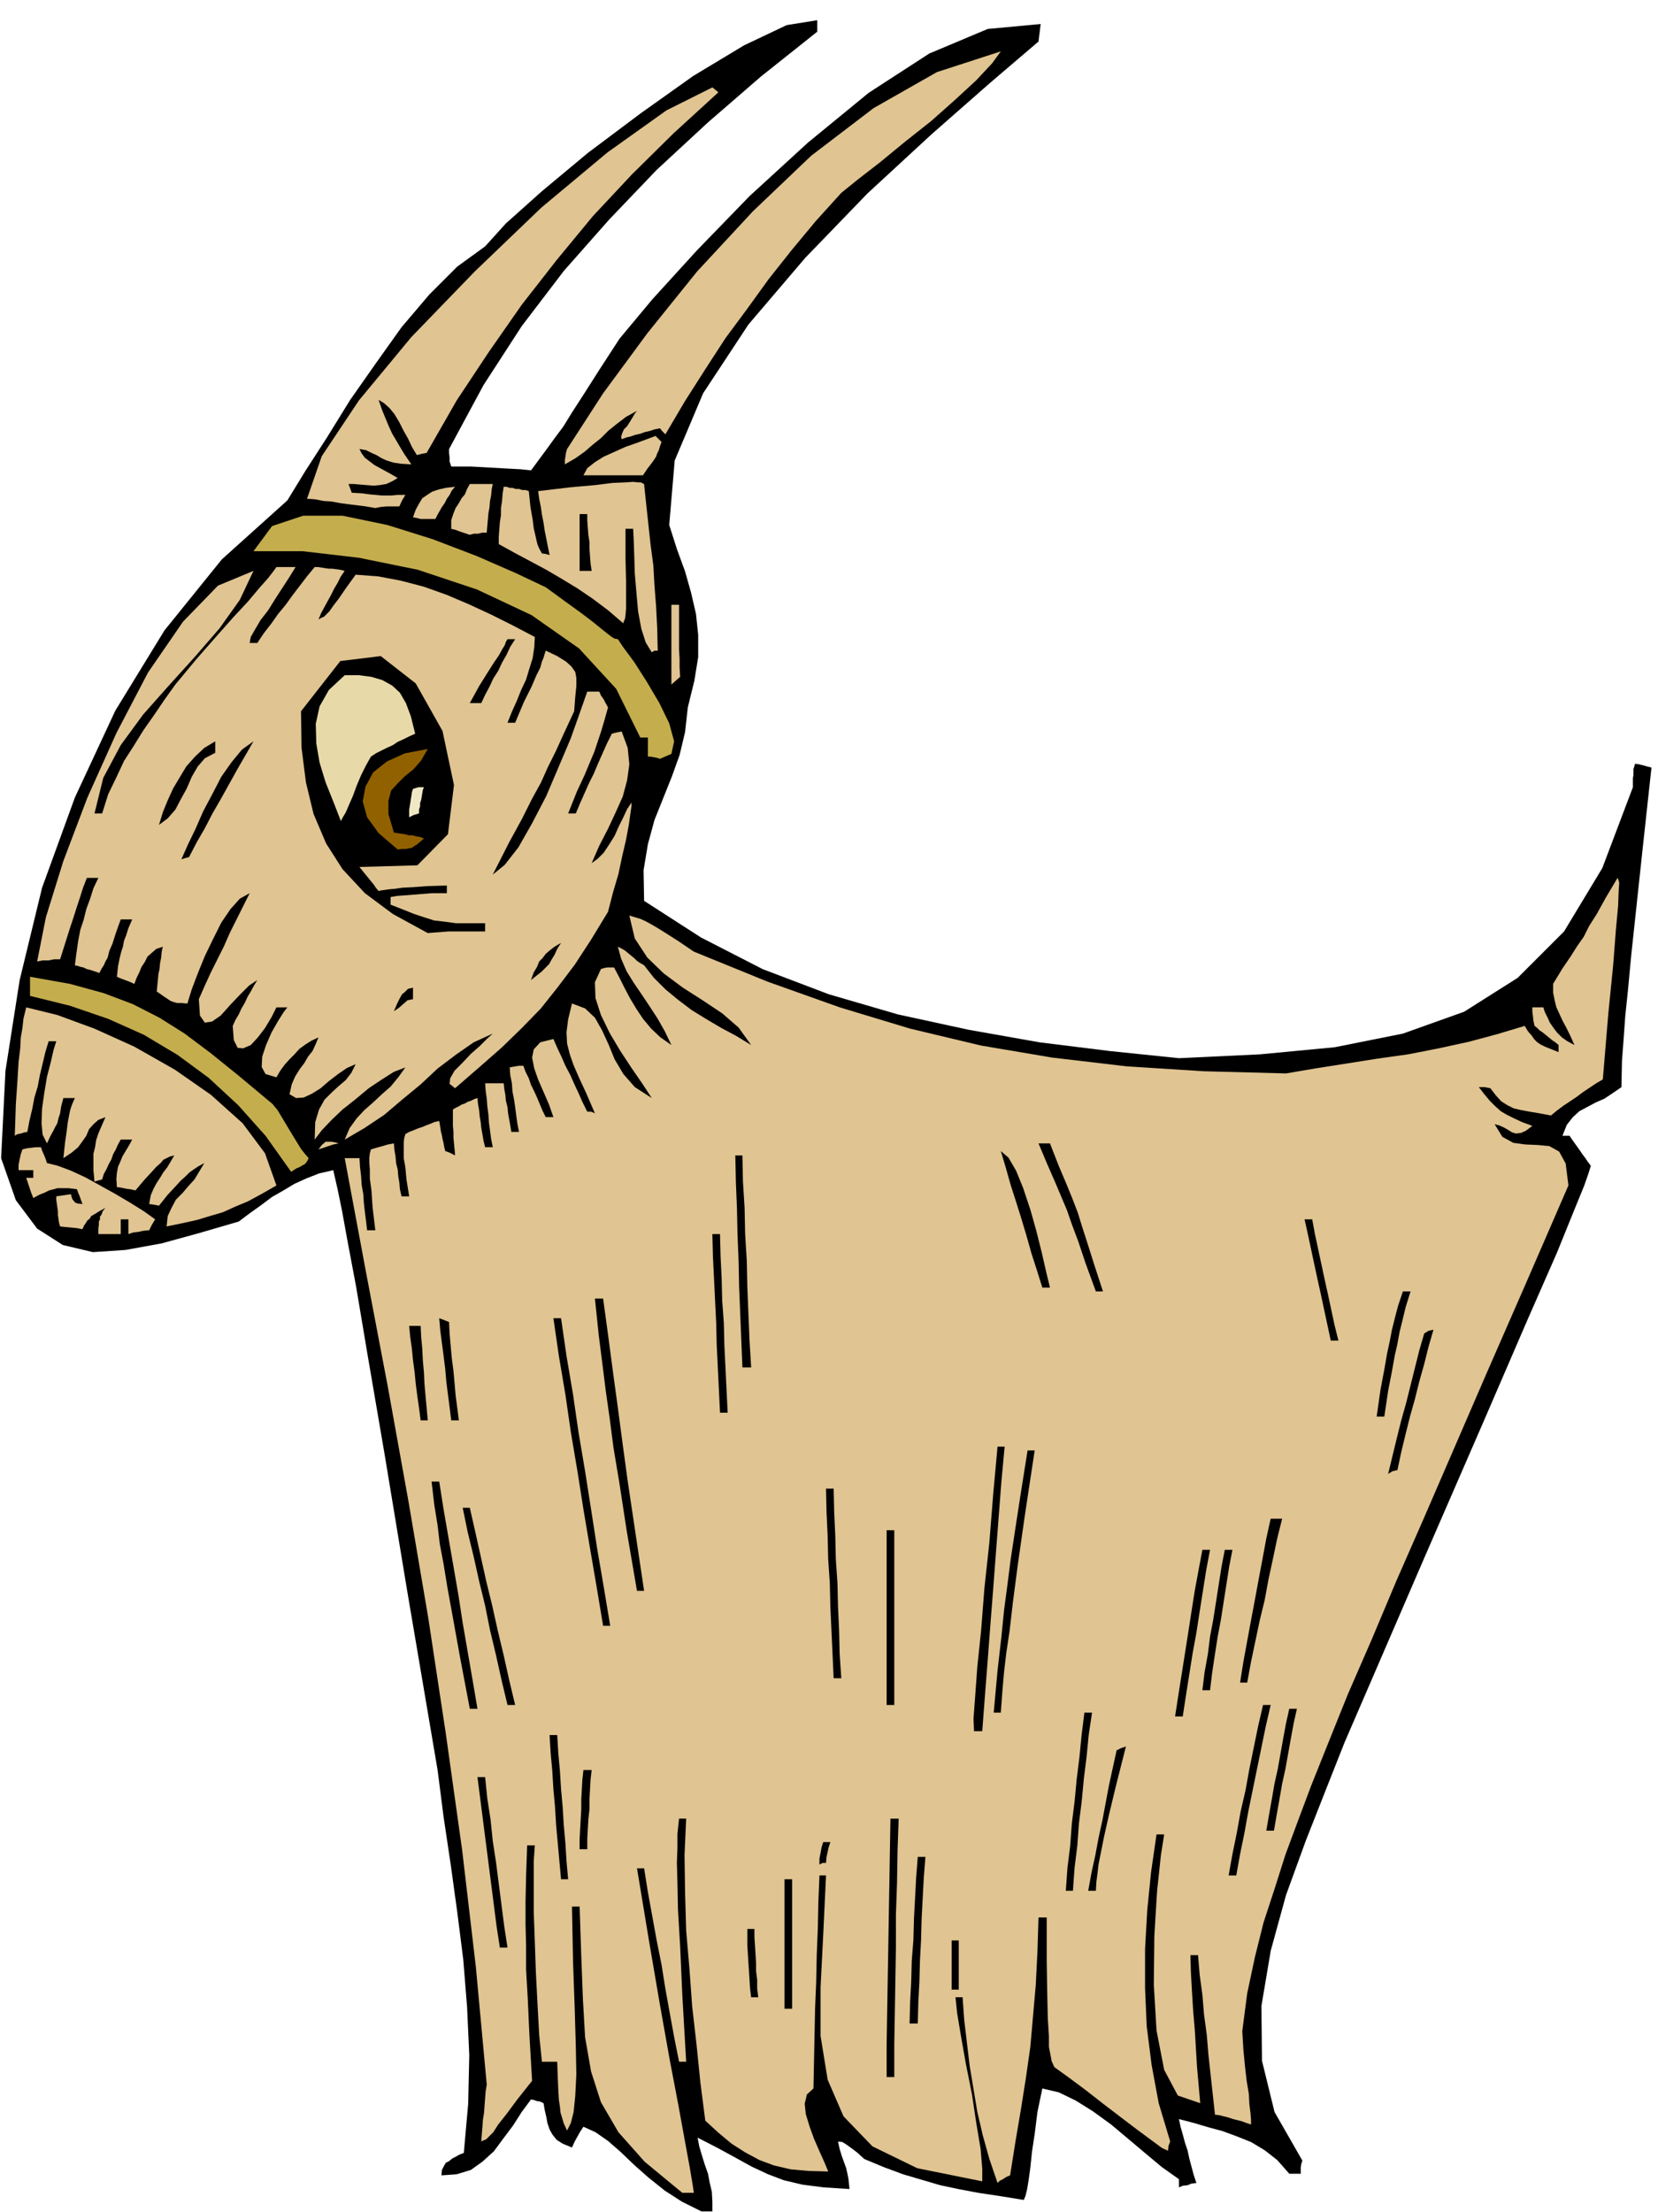
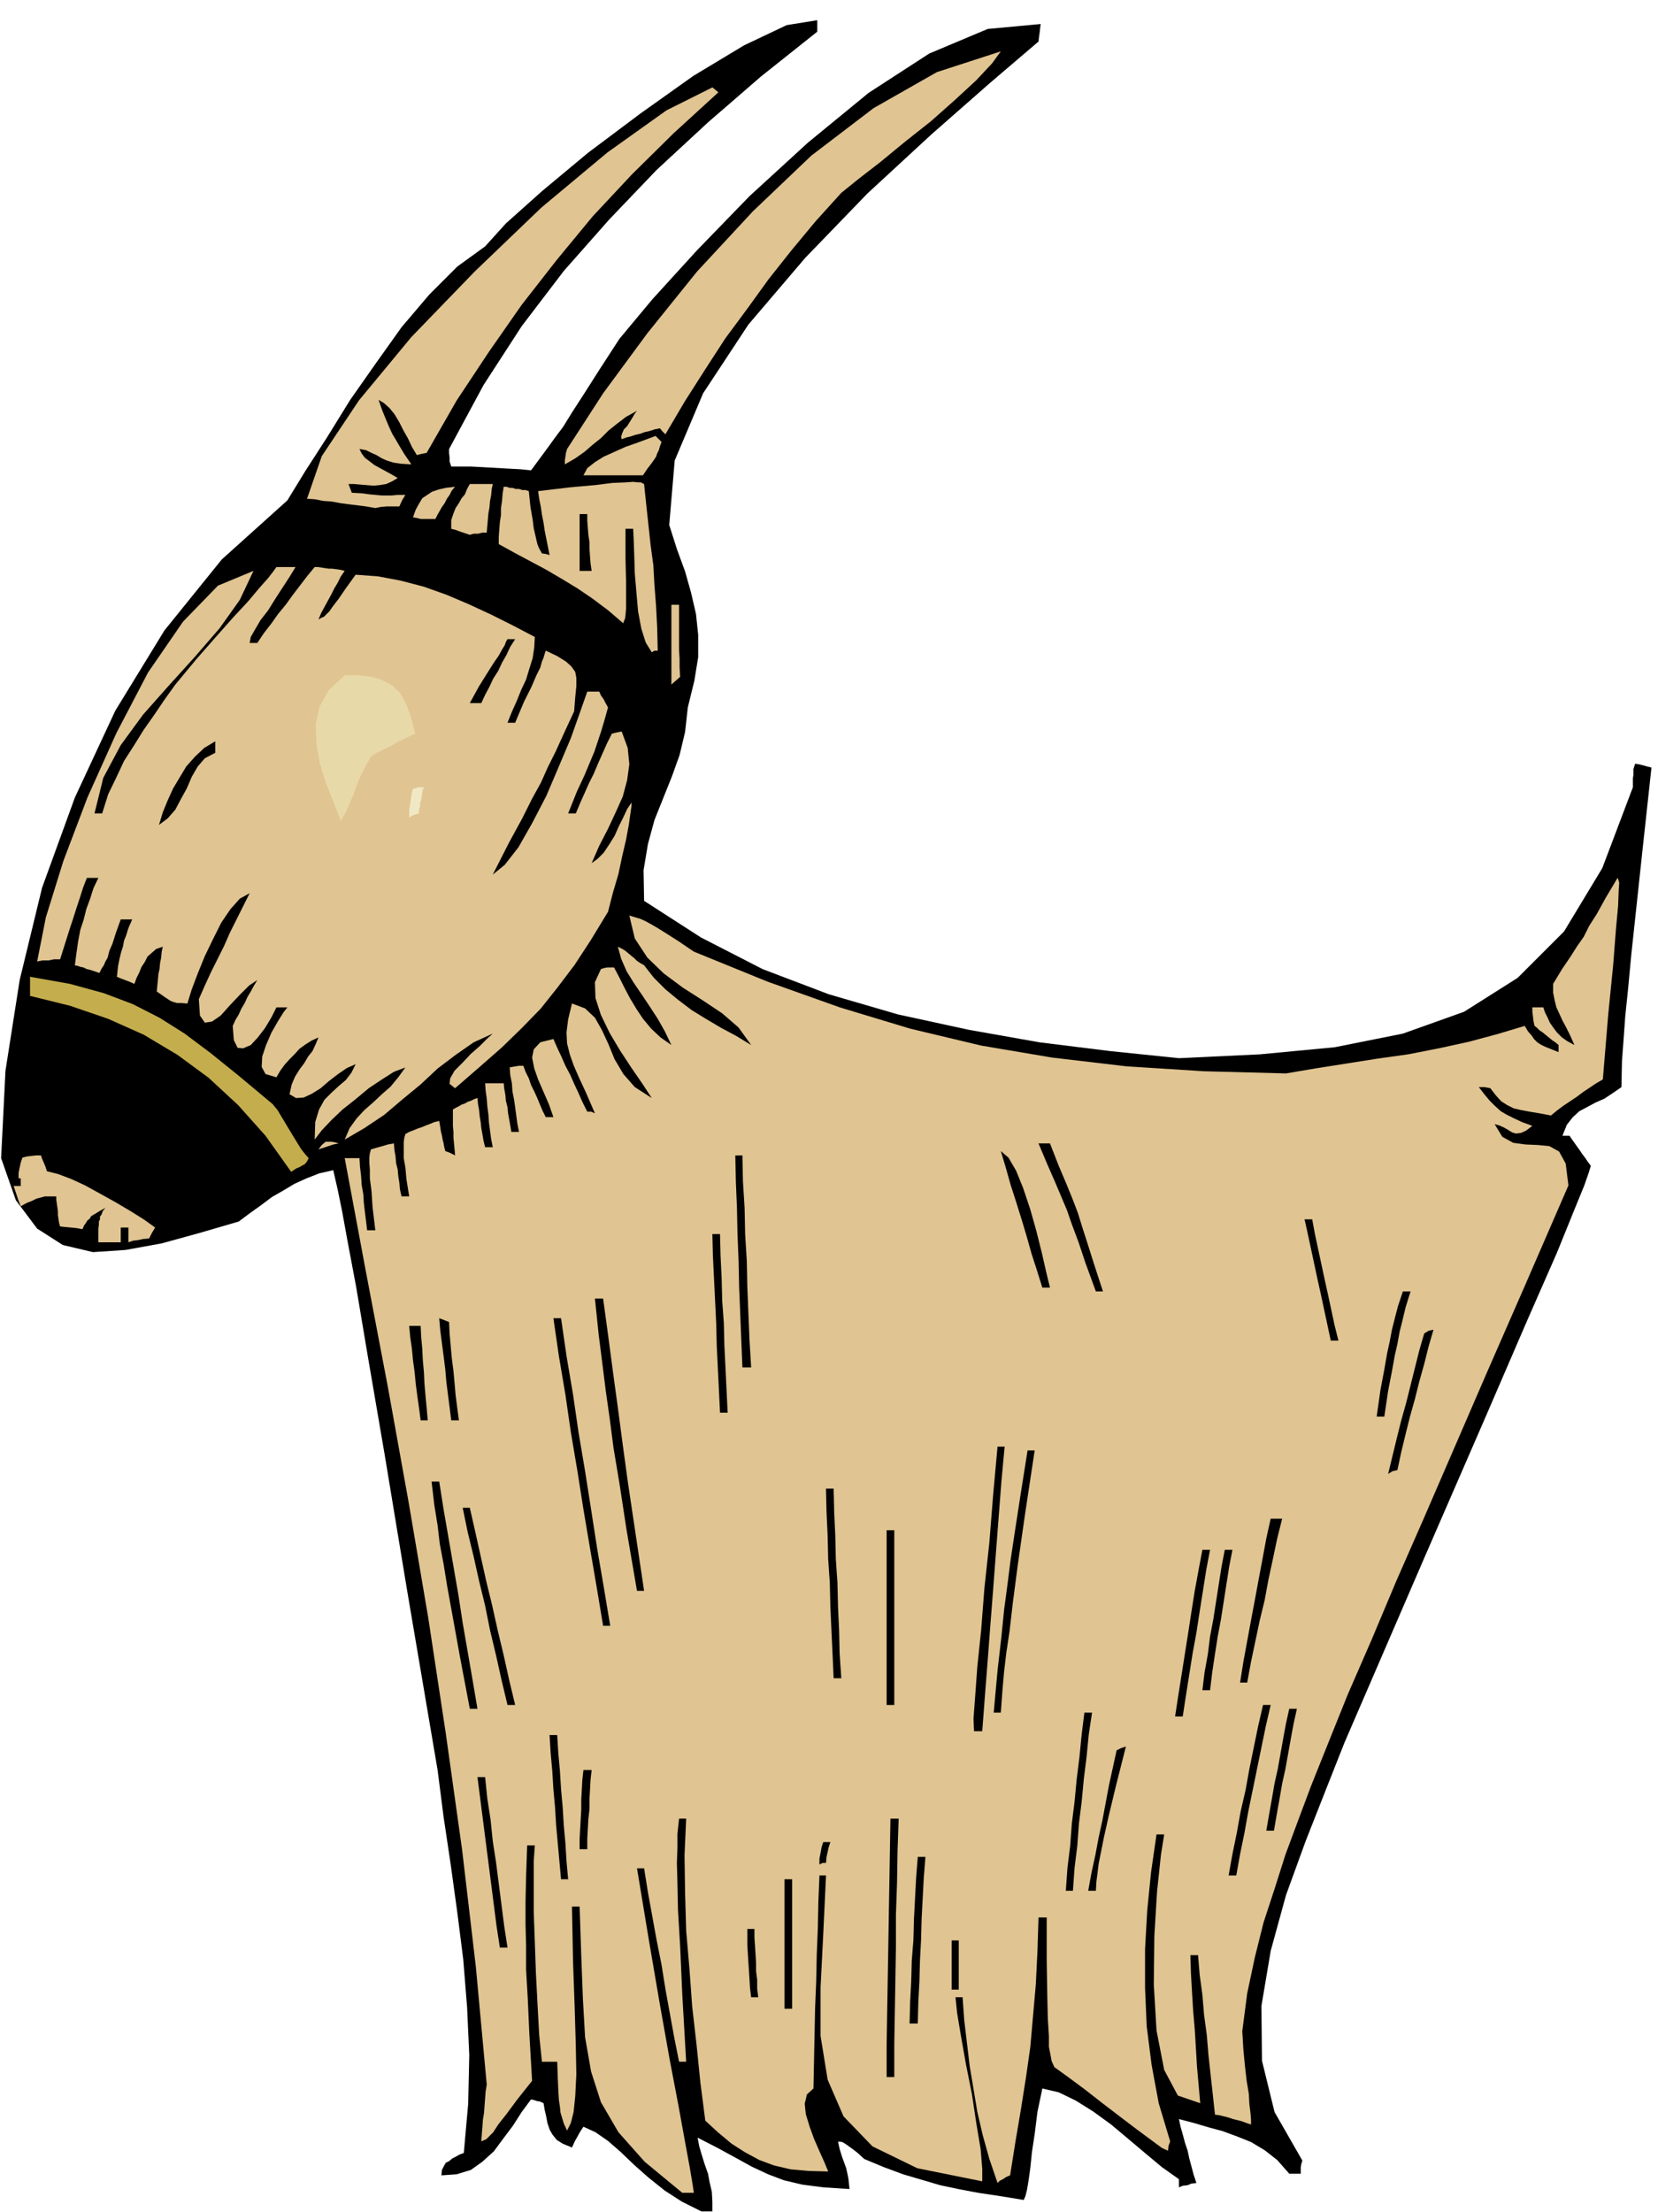
<svg xmlns="http://www.w3.org/2000/svg" fill-rule="evenodd" height="654.257" preserveAspectRatio="none" stroke-linecap="round" viewBox="0 0 3035 4049" width="490.455">
  <style>.brush1{fill:#000}.pen1{stroke:none}.brush2{fill:#e0c491}.brush3{fill:#c4ad4d}</style>
  <path class="pen1 brush1" d="m1284 4048-36-18-31-20-30-24-26-23-25-24-23-20-23-16-22-10-6 9-5 9-5 9-5 11-17-7-11-7-8-10-5-9-4-12-2-11-3-13-2-12-6-3-6-1-6-2-5-1-17 23-16 25-18 24-17 23-21 19-21 15-26 8-28 2 1-10 3-6 4-7 6-3 6-5 6-3 7-4 8-3 8-90 2-89-4-88-7-87-11-87-12-87-13-87-11-86-56-330-41-248-31-181-21-125-16-85-10-55-8-39-8-35-26 6-23 9-22 10-20 12-21 12-20 15-21 15-20 15-72 21-69 19-66 12-60 4-55-13-47-30-39-52-27-77 8-160 26-166 41-169 60-165 74-159 90-147 105-130 120-108 33-54 40-62 42-68 47-67 47-66 51-60 51-51 51-37 38-42 66-59 84-70 96-72 97-69 93-56 78-37 56-9v21l-103 82-97 84-94 87-87 91-83 94-77 101-70 108-63 117v7l1 9v7l3 9h36l18 1 18 1 18 1 18 1 19 1 19 2 17-23 14-19 13-18 15-20 16-26 22-34 28-44 37-57 60-72 82-90 96-99 107-98 111-91 111-72 107-45 97-9-1 7-1 9-1 7-1 9-89 76-107 94-117 108-114 118-104 122-83 126-52 123-10 118 14 44 15 41 11 39 9 39 4 38v41l-7 43-12 49-5 45-10 42-14 39-16 40-16 40-12 44-8 48 1 56 104 67 113 58 121 46 127 37 129 28 130 23 129 16 126 13 148-7 137-13 125-25 112-40 98-62 85-85 70-116 56-148v-17l1-5v-11l3-10 7 1 8 2 7 2 8 2-16 147-12 112-9 84-6 64-5 48-3 42-3 40-1 48-16 11-15 10-16 7-15 8-15 8-12 11-11 14-8 20h13l4 6 5 7 5 7 5 7 4 6 6 8 4 6 6 8-4 13-8 23-18 44-32 79-54 123-79 183-110 253-146 338-34 86-37 94-36 99-28 102-17 101 1 100 23 94 51 89-2 6-1 6v12h-21l-22-25-23-18-25-15-25-10-27-10-26-7-27-8-27-7 3 14 4 14 4 15 5 15 3 14 4 15 4 15 5 15-9 1-7 3-9 1-7 3v-15l-31-22-30-25-32-27-31-26-33-24-32-20-31-15-30-7-9 43-5 40-5 33-3 29-3 22-3 18-3 12-3 7-43-7-40-6-37-7-33-7-34-10-34-10-35-13-36-15-12-11-9-7-7-5-4-3-8-5-8-1 3 14 4 13 4 11 4 11 2 9 2 10 1 9 1 10-47-3-39-5-34-8-29-11-30-14-29-16-33-18-37-19 3 16 5 17 5 16 6 17 3 16 4 17 1 18v18h-20z" />
  <path class="pen1 brush2" d="m1249 4014-69-57-48-54-32-55-18-56-11-63-4-70-3-79-3-90h-14l2 102 3 84 2 68 1 53-2 40-3 29-5 20-7 14-6-13-3-10-3-10-1-10-2-14-1-17-1-23-1-29h-28l-5-49-3-55-3-58-2-57-2-56v-92l2-29h-14l-2 57-1 47v40l1 40v43l3 52 3 66 5 86-27 34-20 27-15 19-9 14-8 8-5 5-5 2-4 2 1-14 1-12 1-14 2-12 1-14 1-13 1-13 2-12-20-216-25-213-30-214-32-211-36-212-38-211-40-210-39-209h27l1 16 2 17 1 16 3 17 1 16 2 17 2 16 2 17h15l-5-42-2-30-3-23v-16l-1-13v-9l1-8 2-7 10-3 11-3 10-3 11-2 1 12 2 12 1 12 3 12 1 12 2 12 1 12 3 13h14l-5-31-2-22-3-17v-29l1-8 2-7 7-4 8-3 7-3 9-3 7-3 8-3 7-3 9-2 1 6 1 6 1 7 2 8 1 6 2 8 1 6 2 8 8 3 10 5-1-12-1-10-1-11v-10l-1-11v-30l5-3 6-3 5-3 6-2 5-3 6-2 6-3 6-2 1 11 2 11 1 11 2 12 1 10 2 11 2 12 3 12h14l-3-15-2-15-2-15-1-15-2-15-1-14-2-14-1-14h34l1 10 2 11 1 11 3 12 1 11 2 11 2 11 2 12h14l-3-15-2-15-2-15-2-14-3-15-1-15-3-15-1-14 5-1 6-1 6-1h8l4 11 6 12 4 12 6 12 5 11 5 12 5 12 6 12h14l-8-23-10-23-10-23-7-20-4-20 3-15 12-13 24-6 7 16 8 17 7 16 9 17 7 16 8 17 7 16 9 18h7l7 3-16-37-13-28-10-23-7-20-5-20-1-20 3-24 7-29 24 9 18 17 13 23 12 26 11 27 16 27 21 24 31 20-17-26-20-29-21-32-19-32-16-33-10-31-1-29 11-24 6-2 6-1h12l9 17 10 20 10 19 12 20 12 18 15 18 17 16 20 14-12-25-13-23-15-23-14-21-15-22-13-21-10-23-6-22 6 3 7 4 6 5 6 5 5 4 5 5 6 4 7 4 18 23 21 21 23 19 25 19 26 16 27 16 28 15 28 17-23-32-30-26-36-24-36-23-35-26-30-29-23-35-10-42 10 3 10 3 9 4 11 6 12 7 16 10 22 14 28 19 135 55 132 47 129 39 130 31 130 22 136 16 141 9 151 4 53-9 57-9 57-9 57-8 56-11 55-12 52-14 50-15 6 10 7 8 4 6 6 6 6 4 8 4 10 4 15 6v-13l-6-5-6-4-6-5-5-4-6-5-6-4-5-5-4-3-2-9-1-9-1-8v-8h20l3 9 5 10 4 9 7 10 6 8 9 9 10 7 13 7-8-18-7-14-7-13-5-11-6-13-3-12-3-15v-16l17-28 15-22 12-19 12-17 10-20 14-22 16-29 22-37 1 2 2 7-1 15-1 27-4 43-5 65-9 90-10 120-12 7-12 8-12 8-12 9-12 8-12 8-12 9-11 9-21-4-18-3-16-3-13-3-12-6-11-7-10-11-10-13-11-2h-10l10 13 10 12 9 9 11 10 10 6 14 7 15 7 19 7-12 9-9 4-9 1-7-2-8-5-7-4-9-4-8-2 14 23 20 11 22 3 23 1 21 2 18 10 12 22 5 40-79 182-70 160-61 141-55 127-50 114-45 107-44 101-41 102-26 65-24 64-23 62-20 63-20 61-16 64-14 66-9 69 2 34 3 31 3 26 4 24 1 19 2 16 1 12v9l-9-3-8-3-8-2-8-2-9-3-8-2-8-2-8-1-4-37-4-36-4-37-3-36-5-37-3-36-5-37-3-36h-14l1 33 2 35 2 33 3 35 2 33 2 34 3 34 3 34-41-14-25-47-14-72-5-84 1-89 5-82 7-66 6-38h-14l-10 69-7 70-4 71v71l3 70 9 71 13 70 21 70-3 8-1 9-11-5-19-14-27-20-29-22-34-26-32-25-31-23-25-18-5-11-2-11-3-15v-20l-2-32-1-44-1-61v-80h-15l-2 63-3 60-5 57-5 57-8 56-9 57-10 59-10 63-7 3-6 4-6 3-4 4-15-44-12-43-10-43-7-42-7-42-5-42-5-42-3-42h-13l3 29 7 42 9 51 11 55 8 53 8 48 3 36v23l-119-24-82-40-53-55-29-67-13-80v-89l5-99 5-106h-12l-2 48-1 49-2 49-1 49-2 48-1 49-1 49-1 49-12 11-4 17 2 19 7 23 8 22 10 23 9 20 7 17-36-1-33-3-30-7-27-10-26-14-25-16-24-20-24-22-9-70-7-69-8-70-5-69-6-70-2-69-1-69 3-67h-13l-3 28v26l-1 27 1 37 1 49 4 67 4 90 7 121h-13l-9-45-8-44-8-44-7-44-9-45-8-44-8-44-7-44h-13l22 133 20 117 18 101 16 84 12 66 9 49 5 30 2 14h-21z" />
  <path class="pen1 brush1" d="M1623 3802v-60l1-59 1-59 1-59 1-60 1-58 1-60 1-58h15l-2 58-1 60-2 58v60l-1 59-1 59-1 59v60h-14zm42-98 1-39 2-38 1-38 3-38 1-38 2-38 2-38 3-38h14l-3 38-2 38-2 38-1 38-2 38-1 38-2 38-1 39h-15zm-229-27v-237h14v237h-14zm-61-21-2-16-1-16-1-16-1-15-1-16-1-16v-30h13v15l1 15 1 16 1 16v15l2 16v16l2 16h-13zm367-14v-90h13v90h-13zm-827-77-6-39-5-39-5-39-5-39-5-39-5-39-5-39-5-39h14l4 39 6 39 4 39 6 39 5 39 5 39 5 39 6 39h-14zm1036-104 3-42 5-40 3-41 5-40 4-42 5-40 4-41 5-40h14l-6 40-4 41-5 40-4 42-5 40-3 41-5 40-3 42h-13zm41 0 6-33 7-32 6-32 7-32 6-32 6-32 7-32 7-32 8-4 9-3-18 71-13 54-9 40-6 30-4 20-2 17-2 15-1 17h-14zm-965-21-3-33-3-33-3-33-2-33-3-33-2-33-3-33-2-33h14l2 33 3 33 2 33 3 33 2 33 3 33 2 33 3 33h-13zm1222-7 7-39 8-39 7-39 9-39 7-39 8-39 8-39 9-39h14l-9 39-8 39-8 39-8 39-8 39-7 39-8 39-7 39h-14zm-749-20v-11l2-10 2-11 3-9h13l-3 9-2 9-2 9-1 11h-6l-6 3zm-439-28v-19l1-18 1-18 1-18v-18l1-18 1-18 2-18h15l-2 18-1 18-1 18v18l-2 18-1 18-1 18v19h-14zm1257-34 5-29 5-28 5-29 6-27 5-28 5-28 5-27 6-27h14l-6 27-5 27-5 28-5 28-6 27-5 29-5 28-5 29h-14zm-535-182-1-23 3-40 4-55 7-67 6-77 9-83 7-88 8-88h13l-6 65-5 65-5 65-5 66-5 64-5 66-5 64-5 66h-15zm368-27 6-39 6-38 6-38 6-38 6-39 6-38 7-38 7-37h14l-7 37-6 38-6 38-6 39-7 38-6 38-6 38-6 39h-14zm-332-7 7-77 7-61 5-50 6-45 6-47 8-53 10-65 13-82h13l-18 119-13 91-9 69-6 52-6 40-4 34-3 34-3 41h-13zm-959-7-18-95-13-72-10-55-7-43-7-37-4-34-6-37-5-43h14l8 51 9 52 9 52 9 52 8 52 9 52 9 52 9 53h-14zm69-7-11-46-10-45-11-46-9-45-11-45-10-45-11-45-9-44h13l10 44 10 45 10 45 11 45 10 45 11 46 10 45 11 46h-14zm694 0v-320h14v320h-14zm578-27 4-33 6-33 4-32 6-32 5-32 5-32 5-32 6-31h14l-6 31-5 32-5 32-5 32-6 32-5 32-5 33-4 33h-14zm69-14 6-38 7-38 7-38 7-37 7-38 7-37 7-38 8-36h21l-9 36-8 38-8 37-7 38-9 37-8 38-8 38-7 38h-13zm-744-8-2-44-2-43-2-44-1-43-3-44-1-43-2-43-1-43h14l1 43 2 43 1 43 3 44 1 43 2 44 1 43 3 44h-14zm-422-96-12-72-12-70-12-71-11-70-12-71-10-69-12-71-10-69h14l10 69 12 71 10 69 12 71 11 70 11 71 12 70 12 72h-13zm62-64-19-111-13-85-11-66-7-54-7-49-6-48-7-55-7-67h15l9 66 9 68 9 66 9 68 9 66 10 67 10 67 10 67h-13zm1375-214 8-33 8-33 8-32 9-32 8-32 8-32 8-32 9-31 8-5 9-2-9 31-8 32-9 32-8 32-9 32-8 32-8 33-7 33-9 2-8 5zm-1771-98-3-23-3-21-3-23-2-21-3-22-2-21-3-21-2-21h21l1 21 2 21 1 21 2 22 1 21 2 23 2 21 2 23h-13zm56 0-3-24-3-23-3-24-2-23-3-24-3-23-3-23-2-23 8 3 10 4 1 21 2 23 2 22 3 23 2 22 2 23 3 23 3 23h-14zm1694-7 7-49 7-37 5-29 5-23 4-21 5-20 6-23 9-27h14l-9 29-6 25-5 20-4 22-5 22-5 28-7 36-7 47h-14zm-1202-7-2-41-2-41-2-41-1-41-2-41-2-41-2-41-1-40h14l1 40 2 41 1 41 3 41 1 41 2 41 2 41 2 41h-14zm41-83-2-49-2-49-2-49-1-48-2-49-1-48-2-48-1-48h13l1 48 3 48 1 48 3 49 1 48 2 49 2 49 3 49h-16zm1077-49-6-28-6-28-6-28-6-27-6-28-6-28-6-28-6-27h14l5 27 6 28 6 28 6 28 6 27 6 28 6 28 7 28h-14zm-430-90-19-52-13-39-12-32-9-26-11-26-11-26-14-32-16-38h21l16 41 14 33 11 27 10 26 8 26 10 31 12 38 16 49h-13zm-98-7-10-32-10-31-9-32-9-30-10-32-10-31-9-32-9-30 14 12 14 24 13 32 13 39 11 39 10 40 8 35 7 29h-14z" />
-   <path class="pen1 brush2" d="M180 2259v-10l1-7v-6l2-4v-5l3-4 2-6 5-6-11 6-8 5-7 4-3 5-4 3-3 5-3 4-3 7-11-2-10-1-11-1-9-1-2-7-1-7-1-7v-7l-1-7-1-7-1-7v-6l6-1 7-1 7-1 7-1 1 5 2 5 2 2 2 3 5 2 9 1-3-8-2-6-3-7-2-6-15-2h-21l-7 2-8 2-8 4-10 4-11 6-4-10-3-9-3-9-3-9h13v-14H34v-10l2-10 2-9 3-9 8-2 8-1 9-1h9l2 6 3 7 3 7 3 9 20 5 24 9 26 12 29 16 27 15 27 16 24 15 21 15-6 10-5 10-11 1-9 2-9 1-9 3v-27h-14v27h-41z" />
-   <path class="pen1 brush2" d="m305 2245 2-19 7-15 8-15 12-12 11-13 11-12 9-15 9-15-11 6-9 6-7 5-7 7-9 8-10 11-14 15-16 20-10-2-8-1 3-16 5-12 6-11 6-9 6-10 7-9 6-10 7-12-8 2-6 3-6 3-5 6-8 7-9 10-13 14-16 19-9-2-8-1-9-2-8-1-1-15 1-11 2-11 4-9 4-10 6-10 6-10 6-11h-21l-5 9-4 9-5 9-3 9-5 9-4 9-5 9-3 10-8 2-6 2-2-21v-30l3-12 2-13 4-12 6-14 7-16-13 5-9 8-8 9-5 12-7 10-8 11-12 10-15 10 3-28 3-21 2-16 2-11 2-10 2-7 3-8 4-9h-21l-4 15-2 13-3 9-2 9-4 7-4 8-5 9-6 13-8-16-2-21 1-27 4-28 5-30 7-27 5-22 5-16H89l-6 20-5 21-5 21-4 21-6 20-4 21-5 21-4 21-6 1-6 2-6 1-5 3 2-58 3-44 2-33 3-25 1-20 3-17 2-18 5-20 57 14 68 25 73 33 74 42 66 46 58 52 41 55 21 59-28 16-24 13-24 10-22 10-24 7-23 7-27 6-29 6z" />
+   <path class="pen1 brush2" d="M180 2259v-10l1-7v-6l2-4v-5l3-4 2-6 5-6-11 6-8 5-7 4-3 5-4 3-3 5-3 4-3 7-11-2-10-1-11-1-9-1-2-7-1-7-1-7v-7l-1-7-1-7-1-7v-6h-21l-7 2-8 2-8 4-10 4-11 6-4-10-3-9-3-9-3-9h13v-14H34v-10l2-10 2-9 3-9 8-2 8-1 9-1h9l2 6 3 7 3 7 3 9 20 5 24 9 26 12 29 16 27 15 27 16 24 15 21 15-6 10-5 10-11 1-9 2-9 1-9 3v-27h-14v27h-41z" />
  <path class="pen1 brush3" d="m533 2145-47-66-50-56-54-50-57-42-62-37-65-29-70-24-73-18v-35l73 13 62 17 53 20 49 25 46 29 48 36 52 42 61 51 9 11 9 15 9 15 9 15 8 13 8 13 7 9 7 8-3 6-4 5-4 2-5 3-7 3-9 6z" />
  <path class="pen1 brush2" d="m583 2104 6-8 7-6h11l6 1 7 2-10 2-9 3-9 3-9 3zm-7-18 1-32 7-23 10-18 13-13 13-12 13-11 10-13 8-16-16 7-16 11-17 13-15 13-16 10-15 7-14 1-12-7 4-18 6-14 8-13 9-12 7-12 8-10 6-13 5-12-13 6-11 7-11 8-9 10-9 9-9 10-8 11-7 12-20-6-7-13 1-19 7-21 10-23 12-21 10-16 7-9h-20l-9 18-12 20-13 17-13 14-14 6-10-1-7-14-2-26 5-11 6-10 5-11 6-10 5-11 6-10 6-11 6-10-15 10-17 17-18 19-17 19-16 11-13 2-9-13-2-30 11-25 11-24 12-24 12-24 11-25 12-24 12-24 12-24-18 10-17 19-17 25-15 30-15 31-13 32-11 29-8 26-11-1h-8l-7-2-5-2-6-4-6-4-7-5-6-4 1-11 1-10 1-11 2-9 1-11 2-10 1-11 2-9-12 4-8 7-8 7-5 10-6 9-4 10-5 10-4 11-9-4-8-3-8-3-7-3 2-19 3-15 3-12 3-9 2-11 4-10 4-13 7-16h-21l-9 25-6 19-6 14-3 12-4 7-3 7-4 6-4 8-6-2-6-2-6-2-5-1-6-3-5-1-6-2-5-1 3-23 3-21 4-21 6-18 5-20 7-19 6-19 9-19h-21l-7 18-6 19-6 18-6 19-6 18-6 19-6 19-6 19H99l-10 2H78l-10 2 16-81 32-103 44-116 53-118 58-111 64-93 64-66 65-27-25 53-37 52-45 52-48 53-47 53-41 56-32 60-16 65h14l11-35 15-31 14-30 18-28 18-29 19-27 19-28 20-28 39-47 36-41 31-35 27-29 21-25 16-18 10-13 5-7h35l-11 18-13 20-13 20-13 21-14 18-10 17-8 14-2 11h14l12-18 14-18 12-17 14-17 13-18 13-17 13-17 14-17h6l7 1 6 1 7 1h6l8 1 7 1 8 2-7 10-6 12-6 10-6 12-6 11-6 11-6 11-5 12 5-3 5-2 4-4 6-6 7-10 10-13 13-19 18-25 41 3 42 8 42 11 42 15 40 17 41 19 40 20 40 21-1 19-3 20-6 19-6 20-9 19-8 20-9 20-8 20h14l16-38 14-28 9-21 7-14 3-11 3-7 2-7 2-6 21 10 16 10 10 9 7 10 2 11v15l-2 20-2 26-19 41-15 33-14 28-13 29-16 29-18 36-24 44-30 59 22-18 25-32 25-44 26-50 23-54 22-52 17-48 13-37h22l3 7 5 7 3 6 5 9-7 25-6 20-6 18-6 18-8 19-10 24-14 30-16 40h14l8-19 8-18 8-18 9-18 8-19 8-18 8-18 9-18 8-2 10-2 11 30 3 30-4 29-8 30-13 29-14 30-16 31-14 32 11-8 11-11 10-15 10-16 8-18 8-16 7-15 8-12v6l-2 14-3 21-5 27-7 30-7 33-10 34-9 35-31 51-30 46-31 41-31 39-34 35-37 36-41 36-45 39-10-8 1-10 8-14 14-14 16-17 16-14 14-14 10-9-35 16-33 23-33 25-31 29-34 28-33 28-36 24-36 21 9-21 13-18 14-15 16-14 16-15 16-14 14-17 13-18-21 8-22 14-24 16-24 20-24 19-20 19-18 19-13 17z" />
-   <path class="pen1 brush1" d="m721 1851 6-14 5-10 4-7 5-4 6-6 9-2v21l-10 2-8 7-8 7-9 6zm251-57 5-14 6-10 4-10 6-6 6-8 7-6 9-7 12-7-7 11-5 11-5 8-5 9-7 7-7 7-9 7-10 8zm-189-86-64-35-51-38-41-44-30-47-23-54-14-58-8-63-1-67 72-92 74-9 64 50 49 87 21 99-11 90-56 57-106 3 8 10 9 11 4 5 5 6 4 6 5 6 4-1 7-1 7-1 11-1 14-2 20-1 27-2 35-1v14h-27l-13 1-12 1-13 1-13 1-13 1-12 2v14l23 9 20 8 18 6 19 6 18 2 22 3h53v15h-67l-12 1-14 1-12 1zm-451-135 12-27 14-29 14-32 17-32 16-31 19-27 19-23 21-15-15 26-15 26-15 27-15 27-15 26-14 27-15 26-14 27-8 2-6 2z" />
-   <path class="pen1" style="fill:#916100" d="m728 1555-35-30-21-29-8-29 5-27 14-26 25-20 33-15 42-8-12 21-14 16-16 13-13 13-12 13-5 19v24l10 34 6 1 7 1 7 1 7 2h7l7 2 7 1 7 3-7 6-6 5-5 3-4 3-6 1-5 1h-7l-8 1z" />
  <path class="pen1 brush1" d="m291 1510 7-23 9-22 10-22 12-20 12-20 16-18 17-16 20-12v21l-19 10-13 15-11 19-9 21-11 20-10 19-14 16-16 12z" />
  <path class="pen1" style="fill:#e8d9a8" d="m624 1503-14-36-14-35-11-36-6-35-1-36 7-32 17-30 29-27h26l23 3 20 6 18 10 14 13 11 19 9 24 8 32-11 5-10 5-11 5-9 6-11 5-10 5-10 5-9 6-9 16-9 18-8 19-7 19-7 16-6 14-6 10-3 6z" />
  <path class="pen1" style="fill:#f0e8c4" d="M749 1496v-14l1-6 1-6 1-7 1-6 1-7 2-6 10-3h10l-2 5-1 6-1 6-1 6-2 6v6l-2 6v7l-10 3-8 4z" />
-   <path class="pen1 brush3" d="m1208 1389-6-2-6-1-5-1h-5v-35h-14l-44-89-68-74-87-61-100-47-108-36-108-22-103-12h-90l34-46 57-19h72l82 17 83 26 81 31 71 31 55 26 37 27 29 21 21 16 16 13 10 8 8 6 5 3 6 1 10 15 20 27 23 36 23 39 18 37 9 33-5 23-21 9z" />
  <path class="pen1 brush1" d="m860 1287 17-31 15-24 12-19 9-13 6-11 5-8 2-6 3-5h14l-9 14-7 15-8 14-7 15-9 14-7 15-8 15-7 15h-21z" />
  <path class="pen1 brush2" d="M1229 1253v-146h14v82l1 17v16l1 17-8 7-8 7zm-36-59-11-18-8-25-6-32-3-34-3-35-1-33-1-29-1-20h-14v54l1 41v51l-1 12-1 7-2 4-1 4-28-24-28-21-28-19-28-17-29-17-28-15-30-16-29-16v-14l1-13 1-13 2-13v-13l2-13 1-13 2-13h5l6 2h5l6 2h6l6 2h6l6 2 3 29 4 23 2 16 3 13 2 9 2 8 3 7 5 9 7 1 7 2-3-15-3-15-3-15-2-14-3-15-2-14-3-15-2-14 59-7 45-4 32-4 24-1 14-1 9 1h5l6 3 4 38 4 37 4 37 5 37 2 36 3 39 2 39 1 42h-6l-5 3z" />
  <path class="pen1 brush1" d="M1061 1045V941h14v12l1 13 1 13 2 13v12l1 14 1 13 2 14h-22z" />
  <path class="pen1 brush2" d="m860 979-9-3-9-3-8-3-8-2v-16l4-12 4-10 6-9 5-9 6-7 4-10 5-9h42l-2 10-1 11-2 10-1 12-2 11-1 12-1 11-1 12h-8l-8 2h-8l-7 2zm-90-29-8-2-6-1 5-14 6-11 6-10 9-6 9-6 12-4 13-3 17-2-6 7-4 8-5 7-4 8-5 7-4 7-4 7-4 8h-27zm-83-20-17-3-16-2-16-2-15-2-16-3-15-1-15-3-15-1 27-78 68-102 96-116 116-120 122-117 121-101 108-77 84-42 5 4 6 5-82 75-76 75-72 77-66 80-64 82-60 86-59 89-55 96-10 2-8 2-9-15-7-15-9-16-7-14-9-15-9-11-10-9-10-6 7 20 7 17 5 12 6 13 6 10 7 12 9 15 13 19-18-1-14-2-13-4-9-4-10-6-9-4-10-5-12-2 4 8 6 8 8 6 9 7 9 5 11 6 11 6 12 7-10 6-11 5-12 2-11 1-13-1-12-1-11-1h-10l3 8 3 8 18 1 15 2 11 1 11 1h18l10-1h15l-6 10-5 11h-23l-11 1-10 2zm381-60 7-13 14-11 16-10 20-9 20-9 20-7 19-7 16-6 5 5 6 6-3 8-2 7-3 6-2 6-4 6-5 7-7 9-8 12h-109z" />
  <path class="pen1 brush2" d="M1034 850v-8l1-6 1-7 2-7 66-102 81-110 91-113 102-110 107-102 114-87 116-66 117-38-16 22-29 31-39 36-44 39-48 38-45 37-40 31-31 25-47 52-44 53-42 53-39 54-40 54-37 57-37 58-36 61-6-6-4-5-10 2-9 3-9 2-8 3-9 2-9 3-8 2-8 3-1-5 2-6 3-7 6-6 5-8 5-8 4-7 4-5-20 11-17 13-15 12-14 14-15 12-15 13-17 12-19 11z" />
</svg>